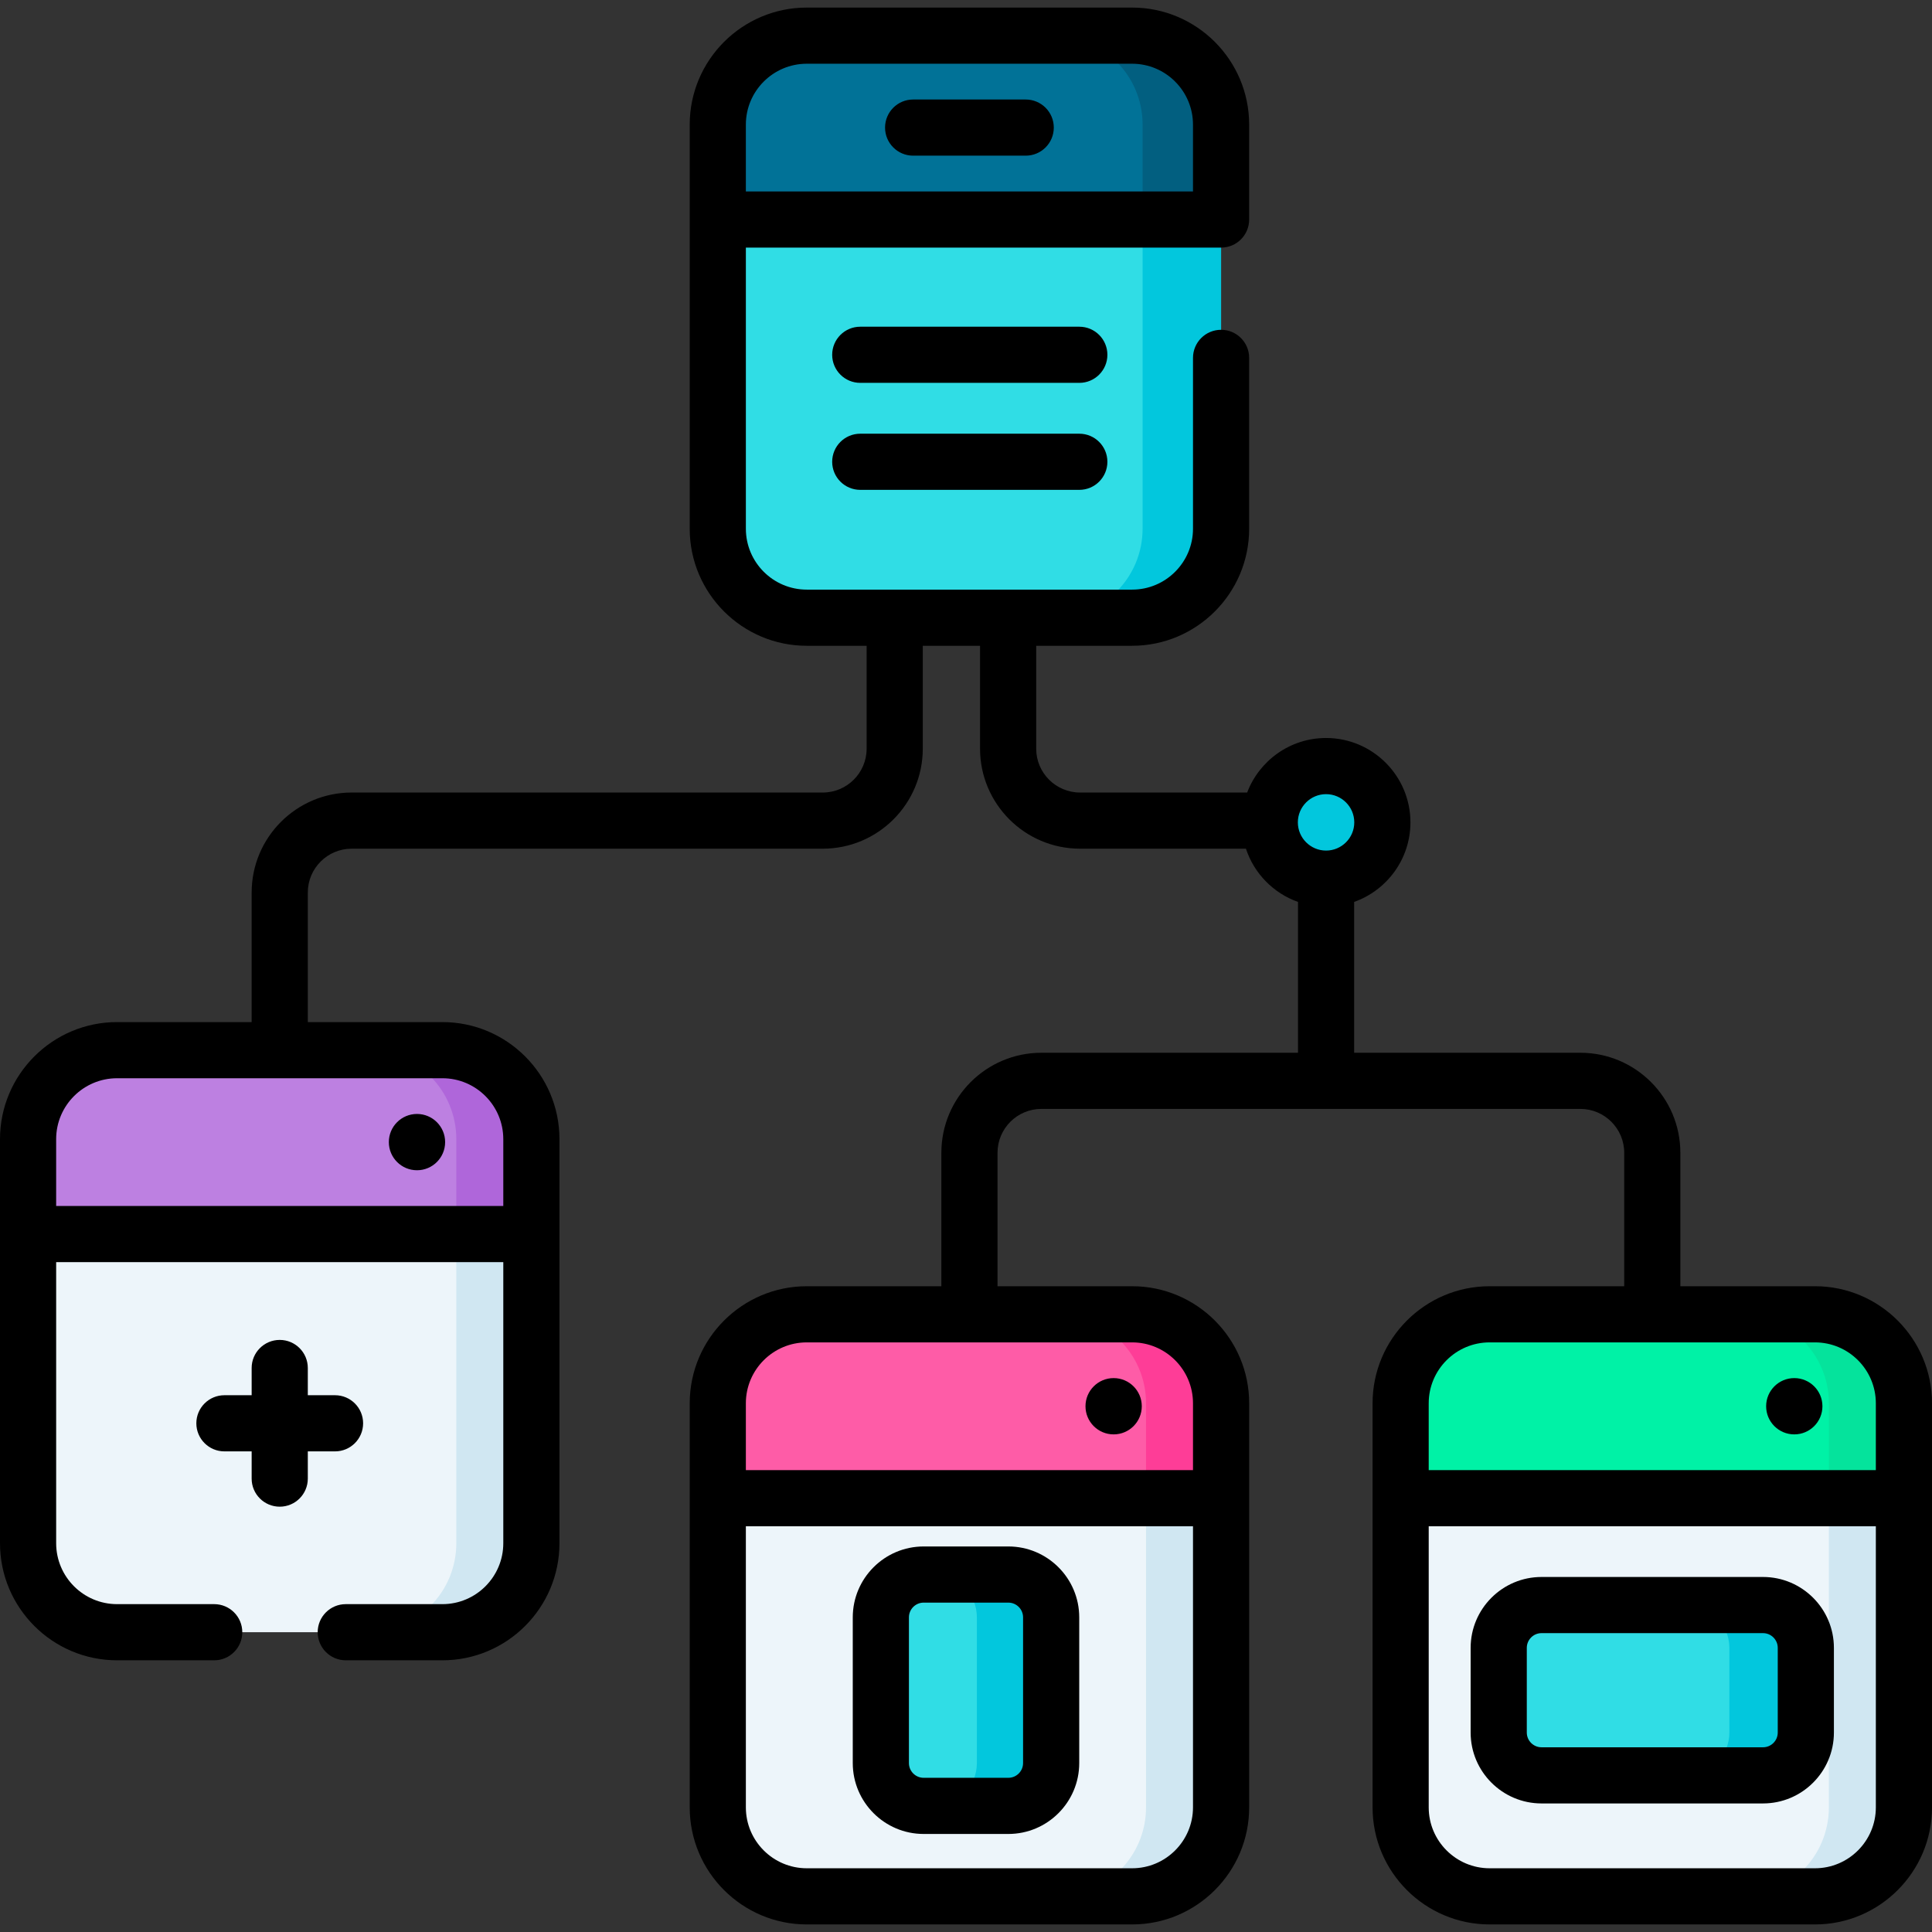
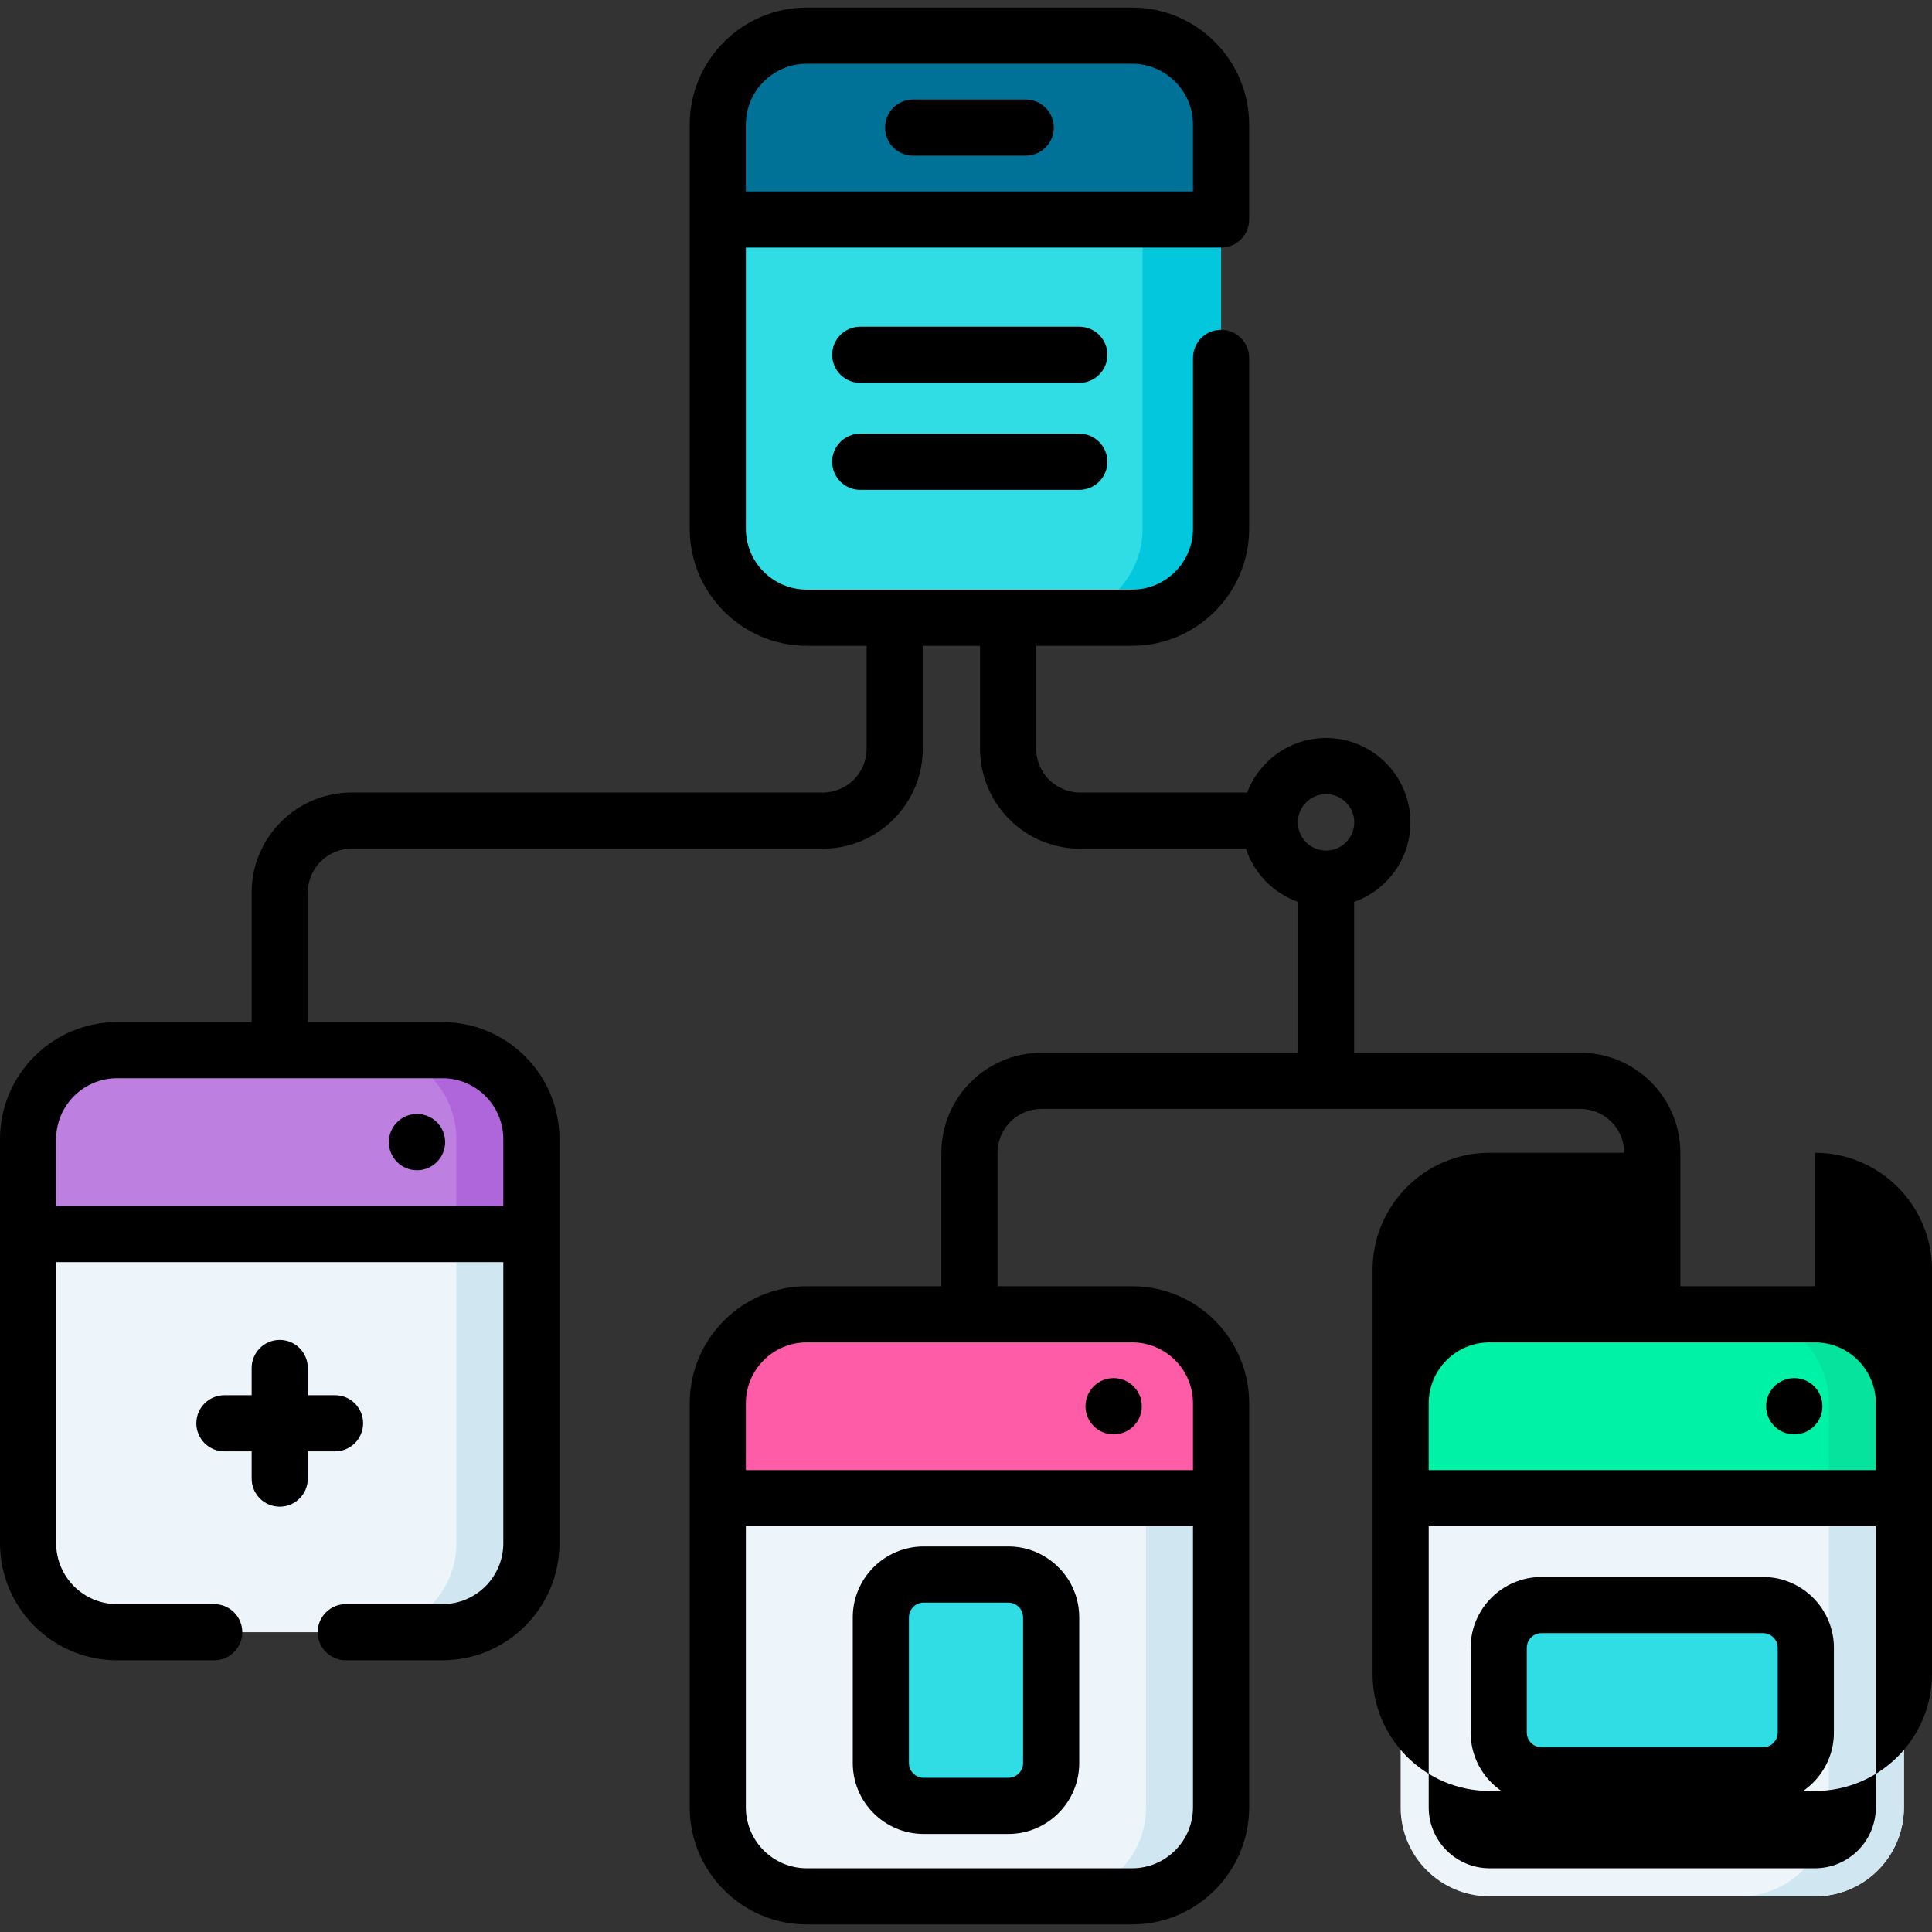
<svg xmlns="http://www.w3.org/2000/svg" id="Capa_1" enable-background="new 0 0 512 512" height="512" viewBox="0 0 512 512" width="512">
  <rect x="0" y="0" width="512" height="512" fill="#333333" stroke="none" />
  <g>
    <g>
      <g>
        <path d="m323.597 371.886v107.085c0 13.021-10.551 23.581-23.571 23.581h-86.224c-13.02 0-23.581-10.561-23.581-23.581v-107.085c0-13.02 10.561-23.581 23.581-23.581h86.224c13.02-.001 23.571 10.56 23.571 23.581z" fill="#edf5fa" />
        <path d="m300.026 348.304h-19.889c13.02 0 23.571 10.561 23.571 23.581v107.085c0 13.021-10.551 23.582-23.571 23.582h19.889c13.02 0 23.571-10.561 23.571-23.582v-107.084c0-13.021-10.551-23.582-23.571-23.582z" fill="#d0e7f2" />
        <path d="m323.596 371.884v25.151h-133.376v-25.151c0-13.017 10.557-23.584 23.584-23.584h86.219c13.026.001 23.573 10.567 23.573 23.584z" fill="#fe5ca7" />
-         <path d="m323.596 371.884v25.151h-19.883v-25.151c0-13.017-10.557-23.584-23.574-23.584h19.883c13.027.001 23.574 10.567 23.574 23.584z" fill="#fe3d97" />
      </g>
      <g>
        <path d="m504.559 371.886v107.085c0 13.021-10.551 23.581-23.571 23.581h-86.224c-13.02 0-23.581-10.561-23.581-23.581v-107.085c0-13.02 10.561-23.581 23.581-23.581h86.224c13.02-.001 23.571 10.56 23.571 23.581z" fill="#edf5fa" />
        <path d="m480.987 348.304h-19.889c13.02 0 23.571 10.561 23.571 23.581v107.085c0 13.021-10.551 23.582-23.571 23.582h19.889c13.02 0 23.571-10.561 23.571-23.582v-107.084c.001-13.021-10.55-23.582-23.571-23.582z" fill="#d0e7f2" />
        <path d="m504.556 371.884v25.151h-133.376v-25.151c0-13.017 10.566-23.584 23.584-23.584h86.219c13.027.001 23.573 10.567 23.573 23.584z" fill="#00f2a6" />
        <path d="m504.556 371.884v25.151h-19.883v-25.151c0-13.017-10.556-23.584-23.574-23.584h19.883c13.028.001 23.574 10.567 23.574 23.584z" fill="#05e39c" />
      </g>
      <g>
        <path d="m323.597 33.029v107.085c0 13.021-10.551 23.581-23.571 23.581h-86.224c-13.02 0-23.581-10.561-23.581-23.581v-107.085c0-13.02 10.561-23.581 23.581-23.581h86.224c13.02 0 23.571 10.561 23.571 23.581z" fill="#30dde5" />
        <path d="m300.026 9.448h-20.797c13.02 0 23.571 10.561 23.571 23.581v107.085c0 13.021-10.551 23.581-23.571 23.581h20.797c13.02 0 23.571-10.561 23.571-23.581v-107.085c0-13.02-10.551-23.581-23.571-23.581z" fill="#02c7dd" />
        <path d="m323.596 33.031v25.141h-133.376v-25.141c0-13.027 10.557-23.584 23.584-23.584h86.219c13.026.001 23.573 10.557 23.573 23.584z" fill="#017297" />
-         <path d="m323.596 33.031v25.141h-20.796v-25.141c0-13.027-10.547-23.584-23.574-23.584h20.796c13.027.001 23.574 10.557 23.574 23.584z" fill="#025f80" />
      </g>
      <g>
        <path d="m140.818 301.886v107.085c0 13.021-10.551 23.581-23.571 23.581h-86.224c-13.02 0-23.581-10.561-23.581-23.581v-107.085c0-13.02 10.561-23.581 23.581-23.581h86.224c13.02-.001 23.571 10.56 23.571 23.581z" fill="#edf5fa" />
        <path d="m117.247 278.304h-19.889c13.02 0 23.571 10.561 23.571 23.581v107.085c0 13.02-10.551 23.581-23.571 23.581h19.889c13.02 0 23.571-10.561 23.571-23.581v-107.084c0-13.021-10.551-23.582-23.571-23.582z" fill="#d0e7f2" />
        <path d="m140.82 301.887v25.141h-133.376v-25.141c0-13.017 10.557-23.584 23.584-23.584h86.219c13.016.001 23.573 10.557 23.573 23.584z" fill="#bd80e1" />
        <path d="m140.82 301.887v25.141h-19.893v-25.141c0-13.027-10.547-23.584-23.574-23.584h19.893c13.017.001 23.574 10.557 23.574 23.584z" fill="#af66da" />
      </g>
-       <circle cx="351.42" cy="217.935" fill="#02c7dd" r="14.918" />
      <path d="m267.131 478.577h-22.261c-6.316 0-11.436-5.12-11.436-11.436v-38.437c0-6.316 5.12-11.436 11.436-11.436h22.261c6.316 0 11.436 5.12 11.436 11.436v38.437c-.001 6.316-5.121 11.436-11.436 11.436z" fill="#30dde5" />
-       <path d="m267.22 417.269h-19.683c6.266 0 11.346 5.08 11.346 11.346v38.616c0 6.266-5.08 11.346-11.346 11.346h19.683c6.266 0 11.346-5.08 11.346-11.346v-38.616c0-6.266-5.079-11.346-11.346-11.346z" fill="#02c7dd" />
      <path d="m397.177 459.054v-22.261c0-6.316 5.12-11.436 11.436-11.436h58.515c6.316 0 11.436 5.12 11.436 11.436v22.261c0 6.316-5.12 11.436-11.436 11.436h-58.515c-6.316-.001-11.436-5.121-11.436-11.436z" fill="#30dde5" />
-       <path d="m467.217 425.357h-20.26c6.266 0 11.346 5.08 11.346 11.346v22.44c0 6.266-5.08 11.346-11.346 11.346h20.26c6.266 0 11.346-5.08 11.346-11.346v-22.44c0-6.267-5.079-11.346-11.346-11.346z" fill="#02c7dd" />
    </g>
    <g>
      <path d="m110.506 310.128c4.12 0 7.459-3.34 7.459-7.459 0-4.12-3.34-7.459-7.459-7.459-4.12 0-7.459 3.34-7.459 7.459 0 4.12 3.339 7.459 7.459 7.459z" />
      <path d="m295.125 380.128c4.12 0 7.459-3.34 7.459-7.459 0-4.12-3.34-7.459-7.459-7.459-4.12 0-7.459 3.34-7.459 7.459s3.339 7.459 7.459 7.459z" />
      <circle cx="475.503" cy="372.669" r="7.459" />
      <path d="m286.029 86.582h-58.051c-4.11 0-7.441 3.331-7.441 7.441s3.331 7.441 7.441 7.441h58.051c4.11 0 7.441-3.331 7.441-7.441s-3.331-7.441-7.441-7.441z" />
      <path d="m286.029 114.936h-58.051c-4.11 0-7.441 3.331-7.441 7.441s3.331 7.441 7.441 7.441h58.051c4.11 0 7.441-3.331 7.441-7.441s-3.331-7.441-7.441-7.441z" />
      <path d="m271.826 26.371h-29.836c-4.11 0-7.441 3.331-7.441 7.441s3.331 7.441 7.441 7.441h29.836c4.11 0 7.441-3.331 7.441-7.441s-3.331-7.441-7.441-7.441z" />
-       <path d="m480.987 340.863h-35.676v-35.373c0-14.611-11.887-26.499-26.498-26.499h-59.952v-39.974c8.681-3.073 14.918-11.361 14.918-21.082 0-12.329-10.03-22.359-22.359-22.359-9.545 0-17.708 6.014-20.91 14.451h-44.291c-6.405 0-11.616-5.211-11.616-11.616v-27.274h25.422c17.1 0 31.013-13.916 31.013-31.022v-45.277c0-4.11-3.331-7.441-7.441-7.441s-7.441 3.331-7.441 7.441v45.277c0 8.899-7.236 16.14-16.13 16.14h-86.224c-8.899 0-16.14-7.241-16.14-16.14v-74.497h125.936c4.11 0 7.441-3.331 7.441-7.441v-25.148c0-17.106-13.913-31.022-31.013-31.022h-86.224c-17.106 0-31.022 13.916-31.022 31.022v107.086c0 17.106 13.916 31.022 31.022 31.022h15.861v27.274c0 6.405-5.211 11.616-11.616 11.616h-124.86c-14.611 0-26.498 11.887-26.498 26.498v34.338h-35.667c-17.106 0-31.022 13.916-31.022 31.023v107.086c0 17.106 13.916 31.022 31.022 31.022h25.746c4.11 0 7.441-3.331 7.441-7.441s-3.331-7.441-7.441-7.441h-25.746c-8.899 0-16.14-7.241-16.14-16.14v-74.496h118.495v74.496c0 8.899-7.236 16.14-16.13 16.14h-25.618c-4.11 0-7.441 3.331-7.441 7.441s3.331 7.441 7.441 7.441h25.618c17.1 0 31.013-13.916 31.013-31.022v-107.086c0-17.106-13.913-31.022-31.013-31.022h-35.676v-34.338c0-6.404 5.211-11.615 11.615-11.615h124.859c14.611 0 26.499-11.888 26.499-26.499v-27.274h15.176v27.274c0 14.611 11.888 26.499 26.499 26.499h43.962c2.163 6.571 7.292 11.804 13.798 14.107v39.974h-68.013c-14.611 0-26.498 11.888-26.498 26.499v35.373h-35.666c-17.106 0-31.022 13.916-31.022 31.022v107.086c0 17.106 13.916 31.022 31.022 31.022h86.224c17.1 0 31.013-13.916 31.013-31.022v-107.087c0-17.106-13.913-31.022-31.013-31.022h-35.676v-35.373c0-6.405 5.211-11.616 11.615-11.616h142.848c6.404 0 11.615 5.211 11.615 11.616v35.373h-35.665c-17.106 0-31.022 13.916-31.022 31.022v107.086c0 17.106 13.916 31.022 31.022 31.022h86.224c17.1 0 31.013-13.916 31.013-31.022v-107.086c0-17.106-13.913-31.022-31.013-31.022zm-283.326-307.834c0-8.899 7.241-16.14 16.14-16.14h86.224c8.895 0 16.13 7.241 16.13 16.14v17.707h-118.494zm-64.284 268.857v17.707h-118.495v-17.707c0-8.899 7.241-16.14 16.14-16.14h86.224c8.895-.001 16.131 7.24 16.131 16.14zm218.043-91.428c4.123 0 7.477 3.354 7.477 7.477s-3.354 7.477-7.477 7.477-7.476-3.354-7.476-7.477c0-4.122 3.353-7.477 7.476-7.477zm-51.395 284.653h-86.224c-8.899 0-16.14-7.241-16.14-16.14v-74.496h118.495v74.496c0 8.899-7.236 16.14-16.131 16.14zm16.131-123.226v17.707h-118.495v-17.707c0-8.899 7.241-16.14 16.14-16.14h86.224c8.895 0 16.131 7.241 16.131 16.14zm62.467 0c0-8.899 7.241-16.14 16.14-16.14h86.224c8.895 0 16.13 7.241 16.13 16.14v17.707h-118.494zm102.364 123.226h-86.224c-8.899 0-16.14-7.241-16.14-16.14v-74.496h118.495v74.496c0 8.899-7.236 16.14-16.131 16.14z" />
+       <path d="m480.987 340.863h-35.676v-35.373c0-14.611-11.887-26.499-26.498-26.499h-59.952v-39.974c8.681-3.073 14.918-11.361 14.918-21.082 0-12.329-10.03-22.359-22.359-22.359-9.545 0-17.708 6.014-20.91 14.451h-44.291c-6.405 0-11.616-5.211-11.616-11.616v-27.274h25.422c17.1 0 31.013-13.916 31.013-31.022v-45.277c0-4.11-3.331-7.441-7.441-7.441s-7.441 3.331-7.441 7.441v45.277c0 8.899-7.236 16.14-16.13 16.14h-86.224c-8.899 0-16.14-7.241-16.14-16.14v-74.497h125.936c4.11 0 7.441-3.331 7.441-7.441v-25.148c0-17.106-13.913-31.022-31.013-31.022h-86.224c-17.106 0-31.022 13.916-31.022 31.022v107.086c0 17.106 13.916 31.022 31.022 31.022h15.861v27.274c0 6.405-5.211 11.616-11.616 11.616h-124.86c-14.611 0-26.498 11.887-26.498 26.498v34.338h-35.667c-17.106 0-31.022 13.916-31.022 31.023v107.086c0 17.106 13.916 31.022 31.022 31.022h25.746c4.11 0 7.441-3.331 7.441-7.441s-3.331-7.441-7.441-7.441h-25.746c-8.899 0-16.14-7.241-16.14-16.14v-74.496h118.495v74.496c0 8.899-7.236 16.14-16.13 16.14h-25.618c-4.11 0-7.441 3.331-7.441 7.441s3.331 7.441 7.441 7.441h25.618c17.1 0 31.013-13.916 31.013-31.022v-107.086c0-17.106-13.913-31.022-31.013-31.022h-35.676v-34.338c0-6.404 5.211-11.615 11.615-11.615h124.859c14.611 0 26.499-11.888 26.499-26.499v-27.274h15.176v27.274c0 14.611 11.888 26.499 26.499 26.499h43.962c2.163 6.571 7.292 11.804 13.798 14.107v39.974h-68.013c-14.611 0-26.498 11.888-26.498 26.499v35.373h-35.666c-17.106 0-31.022 13.916-31.022 31.022v107.086c0 17.106 13.916 31.022 31.022 31.022h86.224c17.1 0 31.013-13.916 31.013-31.022v-107.087c0-17.106-13.913-31.022-31.013-31.022h-35.676v-35.373c0-6.405 5.211-11.616 11.615-11.616h142.848c6.404 0 11.615 5.211 11.615 11.616h-35.665c-17.106 0-31.022 13.916-31.022 31.022v107.086c0 17.106 13.916 31.022 31.022 31.022h86.224c17.1 0 31.013-13.916 31.013-31.022v-107.086c0-17.106-13.913-31.022-31.013-31.022zm-283.326-307.834c0-8.899 7.241-16.14 16.14-16.14h86.224c8.895 0 16.13 7.241 16.13 16.14v17.707h-118.494zm-64.284 268.857v17.707h-118.495v-17.707c0-8.899 7.241-16.14 16.14-16.14h86.224c8.895-.001 16.131 7.24 16.131 16.14zm218.043-91.428c4.123 0 7.477 3.354 7.477 7.477s-3.354 7.477-7.477 7.477-7.476-3.354-7.476-7.477c0-4.122 3.353-7.477 7.476-7.477zm-51.395 284.653h-86.224c-8.899 0-16.14-7.241-16.14-16.14v-74.496h118.495v74.496c0 8.899-7.236 16.14-16.131 16.14zm16.131-123.226v17.707h-118.495v-17.707c0-8.899 7.241-16.14 16.14-16.14h86.224c8.895 0 16.131 7.241 16.131 16.14zm62.467 0c0-8.899 7.241-16.14 16.14-16.14h86.224c8.895 0 16.13 7.241 16.13 16.14v17.707h-118.494zm102.364 123.226h-86.224c-8.899 0-16.14-7.241-16.14-16.14v-74.496h118.495v74.496c0 8.899-7.236 16.14-16.131 16.14z" />
      <path d="m267.22 409.828h-22.44c-10.36 0-18.788 8.428-18.788 18.787v38.616c0 10.36 8.429 18.788 18.788 18.788h22.44c10.36 0 18.788-8.429 18.788-18.788v-38.616c0-10.36-8.428-18.787-18.788-18.787zm3.906 57.403c0 2.154-1.752 3.906-3.906 3.906h-22.44c-2.154 0-3.906-1.752-3.906-3.906v-38.616c0-2.153 1.752-3.905 3.906-3.905h22.44c2.154 0 3.906 1.752 3.906 3.905z" />
      <path d="m467.217 417.915h-58.694c-10.36 0-18.788 8.428-18.788 18.787v22.441c0 10.36 8.429 18.787 18.788 18.787h58.694c10.36 0 18.788-8.428 18.788-18.787v-22.441c0-10.359-8.428-18.787-18.788-18.787zm3.906 41.228c0 2.153-1.752 3.905-3.906 3.905h-58.694c-2.154 0-3.906-1.752-3.906-3.905v-22.441c0-2.153 1.752-3.905 3.906-3.905h58.694c2.154 0 3.906 1.752 3.906 3.905z" />
      <path d="m88.788 384.63c4.11 0 7.441-3.331 7.441-7.441s-3.331-7.441-7.441-7.441h-7.216v-7.216c0-4.11-3.331-7.441-7.441-7.441s-7.441 3.331-7.441 7.441v7.216h-7.217c-4.11 0-7.441 3.331-7.441 7.441s3.331 7.441 7.441 7.441h7.217v7.216c0 4.11 3.331 7.441 7.441 7.441s7.441-3.331 7.441-7.441v-7.216z" />
    </g>
  </g>
</svg>